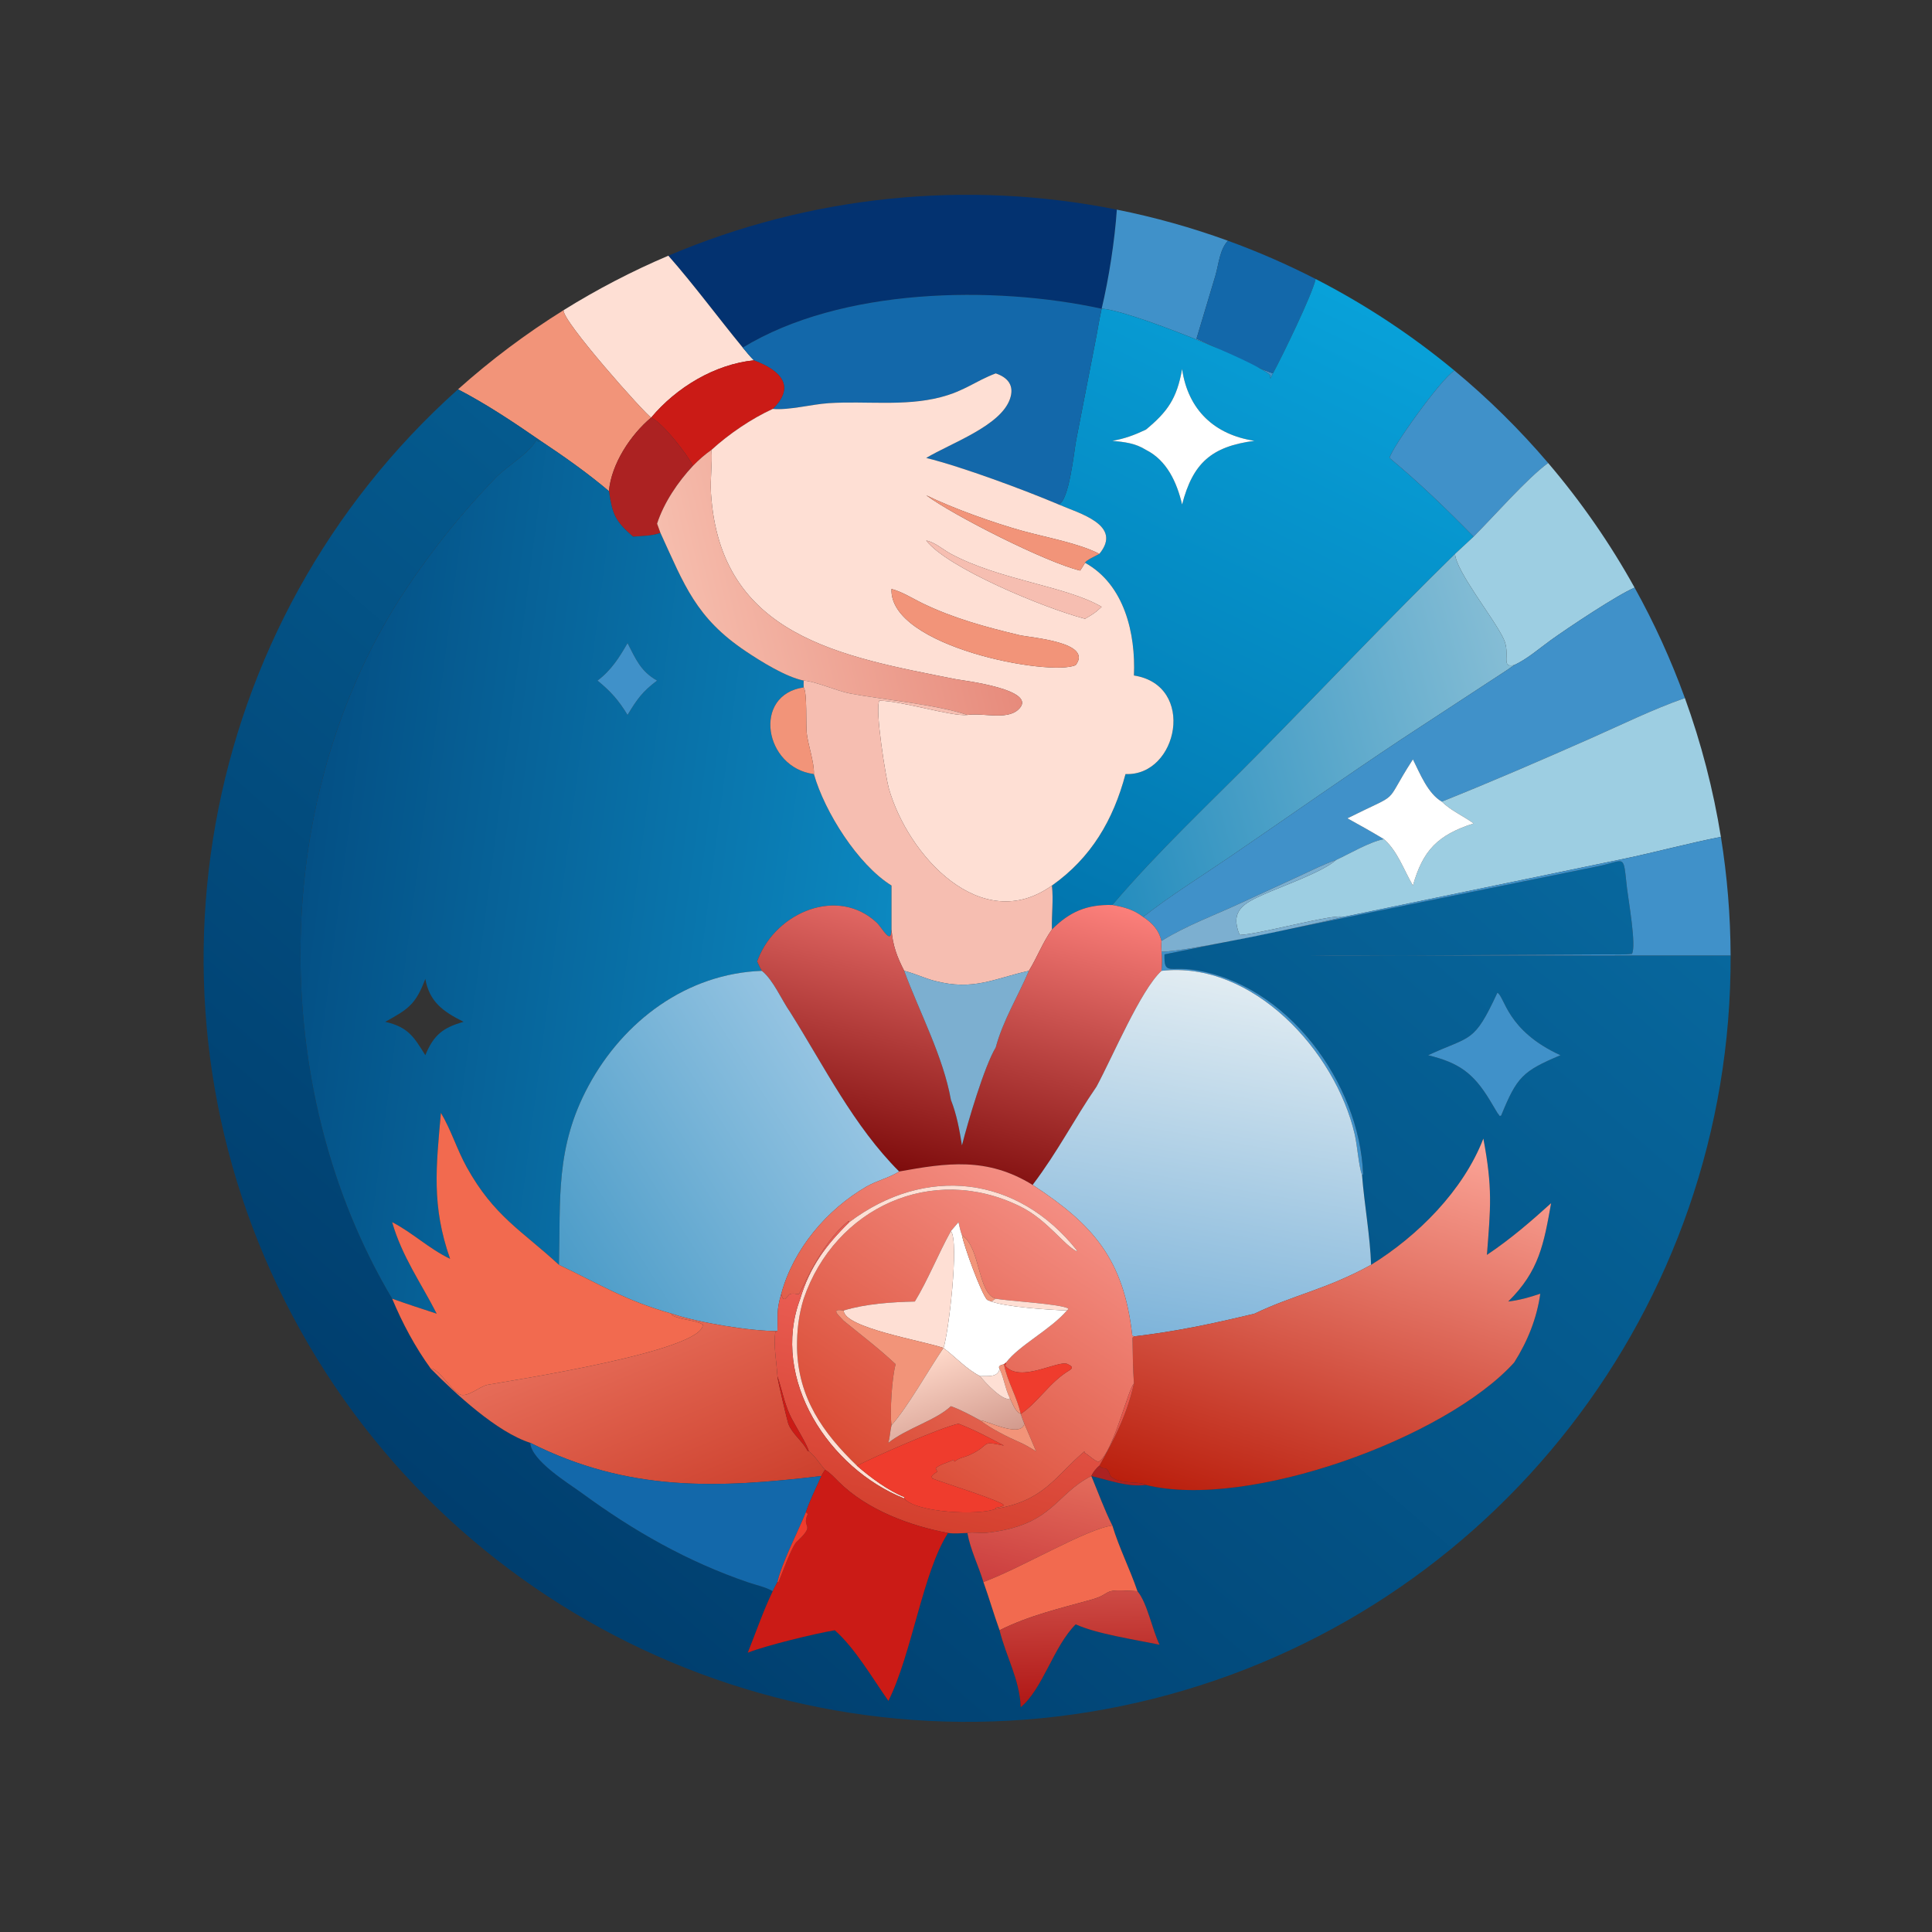
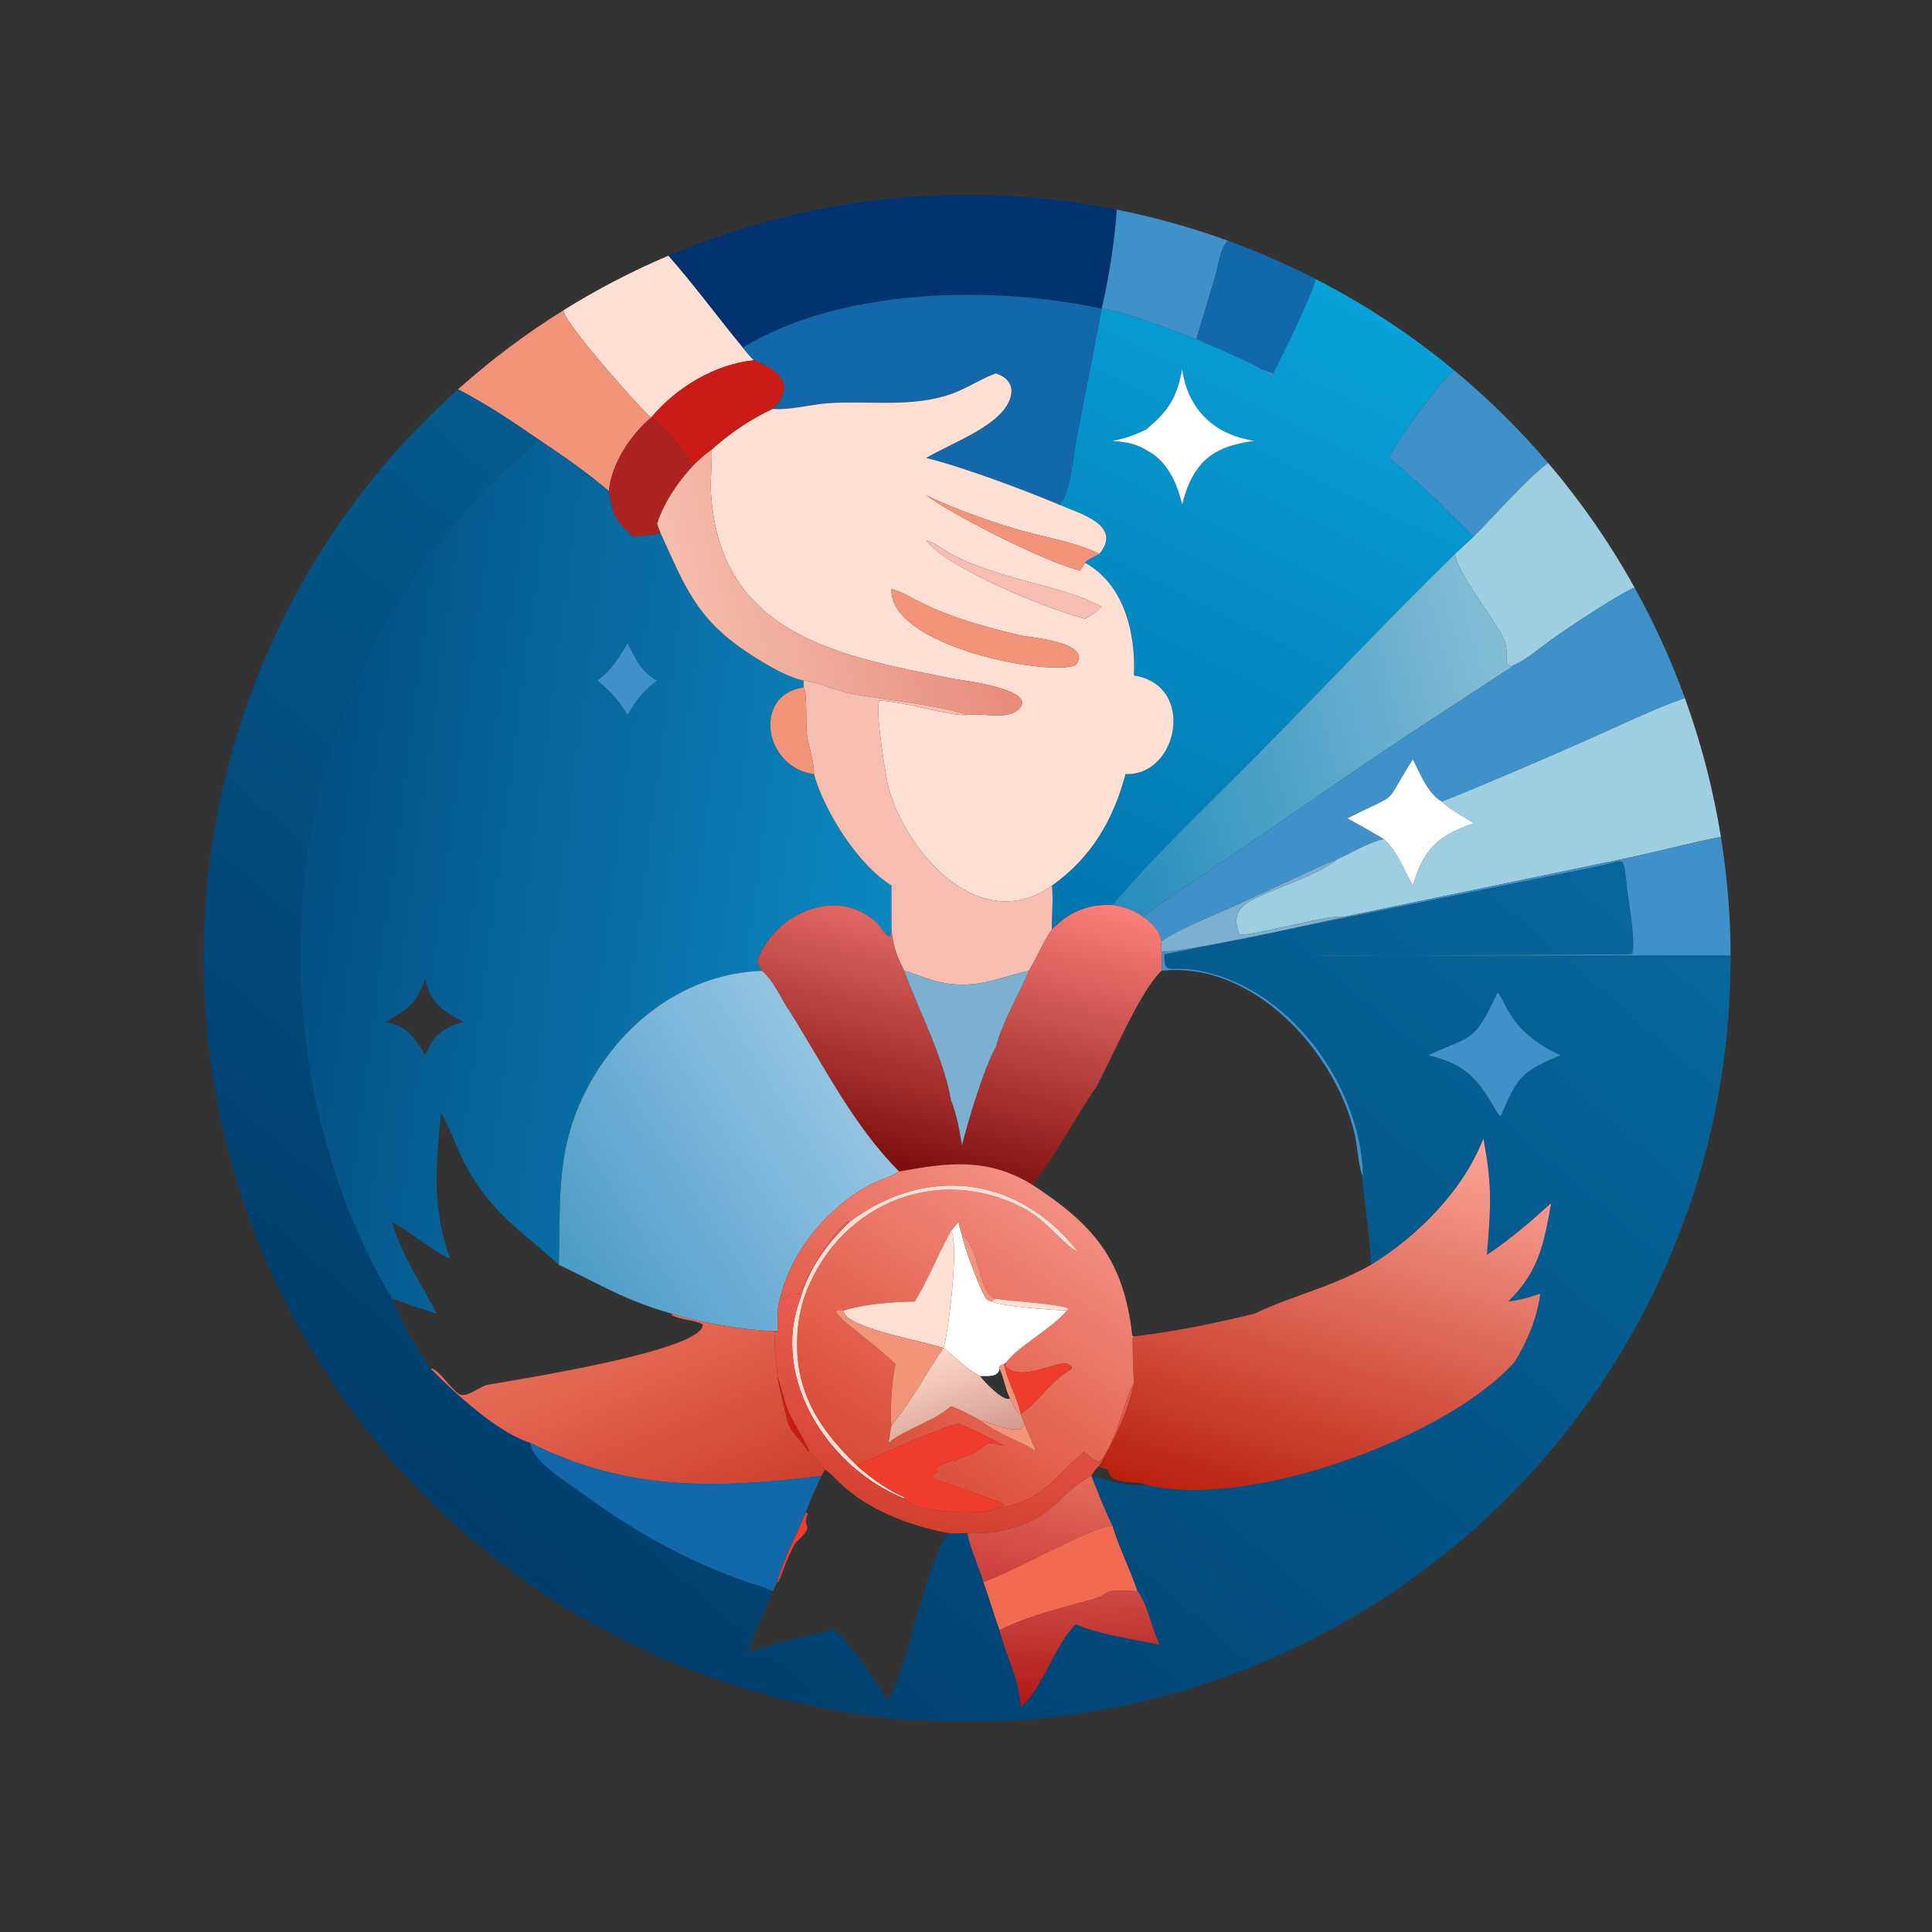
<svg xmlns="http://www.w3.org/2000/svg" width="1024" height="1024">
  <rect width="100%" height="100%" fill="#333333" stroke="none" />
  <path fill="#033270" transform="scale(2 2)" d="M177.119 67.762C214.604 51.822 256.028 47.567 295.971 55.554C295.429 63.666 293.861 73.789 291.949 81.815C263.256 75.581 222.934 76.214 196.835 92.119C190.226 84.07 183.988 75.577 177.119 67.762Z" />
  <path fill="#4091C9" transform="scale(2 2)" d="M295.971 55.554C305.978 57.555 315.818 60.31 325.409 63.795C323.203 66.208 322.992 69.97 322.109 73.008L317.087 89.754C323.142 92.436 331.415 96.902 337.343 98.952C336.141 101.444 336.954 99.836 336.499 99.365C333.148 95.903 298.625 81.957 291.949 81.815L291.949 81.815C293.861 73.789 295.429 63.666 295.971 55.554Z" />
  <path fill="#1368AA" transform="scale(2 2)" d="M325.409 63.795C333.364 66.687 341.13 70.074 348.661 73.938C347.823 77.974 339.701 94.629 337.343 98.952C331.415 96.902 323.142 92.436 317.087 89.754L322.109 73.008C322.992 69.97 323.203 66.208 325.409 63.795Z" />
  <path fill="#FEDFD4" transform="scale(2 2)" d="M149.36 82.195C158.227 76.675 167.507 71.849 177.119 67.762C183.988 75.577 190.226 84.07 196.835 92.119C197.787 93.273 198.725 94.425 199.783 95.486C189.375 96.553 179.239 102.687 172.564 110.66C170.938 109.707 148.806 84.897 149.36 82.195Z" />
  <defs>
    <linearGradient id="gradient_0" gradientUnits="userSpaceOnUse" x1="276.911" y1="242.482" x2="357.254" y2="79.058">
      <stop offset="0" stop-color="#0275AE" />
      <stop offset="1" stop-color="#08A1D9" />
    </linearGradient>
  </defs>
  <path fill="url(#gradient_0)" transform="scale(2 2)" d="M348.661 73.938C361.769 80.663 374.103 88.8 385.444 98.203C381.877 100.389 368.878 118.564 368.246 121.358C376.164 127.962 383.298 134.84 390.525 142.218L385.602 146.786C368.018 163.971 351.186 181.802 333.943 199.308C320.829 212.622 306.899 225.576 294.787 239.832C288.022 239.659 283.466 241.614 278.776 246.307C278.665 242.48 279.203 238.47 278.776 234.678C289.213 227.291 295.031 217.297 298.272 205.136C312.218 205.726 317.073 181.577 300.507 179.011C300.983 167.951 298.024 154.924 287.545 149.142C287.725 148.498 290.629 147.191 291.34 146.786C297.637 139.122 285.956 136.036 280.561 133.695C283.343 132.67 284.626 119.614 285.185 116.681L290.267 90.601C290.852 87.679 291.284 84.719 291.949 81.815C298.625 81.957 333.148 95.903 336.499 99.365C336.954 99.836 336.141 101.444 337.343 98.952C339.701 94.629 347.823 77.974 348.661 73.938ZM303.683 113.856C300.693 115.267 298.048 116.275 294.787 116.82C298.057 117.155 300.811 117.416 303.683 119.215C309.257 122.012 311.896 127.863 313.268 133.695C316.117 122.733 321.028 118.324 332.45 116.82C321.891 115.221 314.847 108.672 313.268 97.809C311.899 105.613 309.401 109.126 303.683 113.856Z" />
  <path fill="#1368AA" transform="scale(2 2)" d="M196.835 92.119C222.934 76.214 263.256 75.581 291.949 81.815L291.949 81.815C291.284 84.719 290.852 87.679 290.267 90.601L285.185 116.681C284.626 119.614 283.343 132.67 280.561 133.695C271.538 129.867 254.878 123.677 245.458 121.358C252.115 117.375 265.161 112.885 267.649 105.726C268.871 102.213 267.138 100.046 263.878 98.952C258.359 101.049 255.701 103.598 249.24 105.27C239.643 107.754 229.439 106.205 219.638 106.843C215.012 107.144 209.222 108.749 204.781 108.371C210.996 102.307 206.825 98.132 199.783 95.486C198.725 94.425 197.787 93.273 196.835 92.119Z" />
  <path fill="#F29479" transform="scale(2 2)" d="M121.378 103.176C130.083 95.388 139.445 88.368 149.36 82.195C148.806 84.897 170.938 109.707 172.564 110.66L172.564 110.66C167.117 115.203 162.001 122.958 161.376 130.156C155.709 125.36 149.423 120.924 143.245 116.82L143.256 116.832C136.211 111.956 128.993 107.127 121.378 103.176Z" />
  <path fill="#CB1B16" transform="scale(2 2)" d="M172.564 110.66C179.239 102.687 189.375 96.553 199.783 95.486C206.825 98.132 210.996 102.307 204.781 108.371C199.132 110.954 193.135 115.038 188.561 119.215C186.774 120.452 185.169 121.897 183.648 123.449C182.076 120.294 175.607 112.045 172.564 110.66L172.564 110.66Z" />
  <path fill="white" transform="scale(2 2)" d="M294.787 116.82C298.048 116.275 300.693 115.267 303.683 113.856C309.401 109.126 311.899 105.613 313.268 97.809C314.847 108.672 321.891 115.221 332.45 116.82C321.028 118.324 316.117 122.733 313.268 133.695C311.896 127.863 309.257 122.012 303.683 119.215C300.811 117.416 298.057 117.155 294.787 116.82Z" />
  <path fill="#4091C9" transform="scale(2 2)" d="M368.246 121.358C368.878 118.564 381.877 100.389 385.444 98.203C394.41 105.637 402.717 113.832 410.273 122.695C404.605 126.873 395.893 136.847 390.525 142.218C383.298 134.84 376.164 127.962 368.246 121.358Z" />
  <path fill="#FEDFD4" transform="scale(2 2)" d="M188.561 119.215C193.135 115.038 199.132 110.954 204.781 108.371C209.222 108.749 215.012 107.144 219.638 106.843C229.439 106.205 239.643 107.754 249.24 105.27C255.701 103.598 258.359 101.049 263.878 98.952C267.138 100.046 268.871 102.213 267.649 105.726C265.161 112.885 252.115 117.375 245.458 121.358C254.878 123.677 271.538 129.867 280.561 133.695C285.956 136.036 297.637 139.122 291.34 146.786C285.93 143.969 277.149 142.403 271.007 140.701C263.413 138.597 252.484 134.708 245.458 131.251C252.513 136.499 277.11 149.015 286.259 151.21C286.687 150.529 287.164 149.85 287.545 149.142C298.024 154.924 300.983 167.951 300.507 179.011C317.073 181.577 312.218 205.726 298.272 205.136C295.031 217.297 289.213 227.291 278.776 234.678C260.051 248.071 240.583 226.717 235.527 208.865C234.811 206.336 231.778 187.942 233.036 185.676C239.166 185.762 252.316 189.957 256.368 189.469C260.197 188.825 266.622 190.88 269.747 188.144C275.89 182.766 254.849 180.298 253.502 180.031C223.032 174.009 190.837 168.716 188.416 130.716C188.172 126.88 188.796 123.05 188.561 119.215ZM245.458 143.246C251.111 150.549 276.767 161.166 287.545 163.987C288.599 163.373 289.64 162.781 290.597 162.018L291.949 160.821C282.581 155.317 265.09 153.8 252.035 146.805C249.99 145.71 247.748 143.678 245.458 143.246ZM236.259 156.082C235.578 171.434 278.425 179.369 285.073 176.253C289.744 170.128 273.103 169.014 270.138 168.308C261.26 166.193 252.7 163.869 244.46 159.877C241.837 158.607 239.075 156.818 236.259 156.082Z" />
  <defs>
    <linearGradient id="gradient_1" gradientUnits="userSpaceOnUse" x1="124.143" y1="405.992" x2="343.353" y2="152.941">
      <stop offset="0" stop-color="#003E6E" />
      <stop offset="1" stop-color="#07679D" />
    </linearGradient>
  </defs>
  <path fill="url(#gradient_1)" transform="scale(2 2)" d="M458.63 253.22C458.97 346.281 395.788 427.574 305.522 450.214C215.256 472.854 121.187 431.003 77.567 348.797C33.947 266.591 52.026 165.232 121.378 103.176C128.993 107.127 136.211 111.956 143.256 116.832L143.245 116.82L142.756 117.063L142.122 116.663C140.127 120.279 134.346 123.495 131.35 126.611C122.538 135.776 114.873 145.254 107.84 155.774C71.423 210.245 70.431 287.921 103.924 344.161C106.626 350.639 110.048 357.063 114.19 362.741C120.621 369.258 131.705 379.568 140.515 382.351C140.822 387.141 150.7 393.11 154.221 395.692C167.944 405.755 182.279 413.907 198.38 419.382C200.406 420.071 202.961 420.594 204.781 421.686C202.268 426.913 200.334 432.577 198.172 437.971C202.908 436.096 215.934 432.907 221.236 432.031C226.67 436.862 231.204 444.753 235.434 450.741C241.647 438.352 244.584 416.496 251.243 406.254C252.927 406.478 254.673 406.322 256.368 406.254C257.181 410.747 259.294 414.895 260.618 419.256C262.131 423.486 263.371 427.808 264.898 432.031C266.605 439.018 270.224 445.049 270.506 452.417C276.381 447.549 279.155 436.365 285.073 430.464C290.618 433.013 301.039 434.55 307.295 435.873C305.353 431.934 304.051 424.789 301.436 421.686C299.436 415.8 296.585 410.231 294.787 404.289C292.67 400.095 291.024 395.506 289.216 391.162C293.876 392.221 298.838 394.168 303.683 393.523C330.781 400.212 383.196 381.083 401.27 361.078C404.793 355.533 407.287 349.369 408.189 342.85C405.352 343.807 402.676 344.566 399.695 344.917C407.898 336.836 409.109 329.72 411.064 318.847C405.599 323.799 400.199 328.452 394.046 332.556C395.012 320.101 395.599 314.94 393.106 301.739C387.755 315.519 375.776 327.506 363.353 335.197C363.135 327.871 361.545 319.021 360.955 311.424L361.239 311.208C360.322 286.948 341.086 260.706 316.401 257.026C309.97 256.067 308.436 258.503 308.597 252.927L423.498 229.569C430.998 228.047 430.095 225.923 431.187 235.504C431.519 238.411 433.709 250.663 432.484 252.784C430.225 253.058 427.903 252.896 425.629 252.913L371.916 253.214C363.637 253.226 355.413 253.056 347.133 253.226L458.63 253.22ZM396.822 263.088C390.521 276.648 389.944 274.335 378.468 279.645C386.625 281.65 390.437 284.34 394.831 291.586L396.822 294.92L397.441 295.754L397.818 295.644C402.027 285.393 403.447 283.916 413.544 279.645C399.228 273.11 398.803 264.093 396.822 263.088Z" />
  <path fill="#AC2222" transform="scale(2 2)" d="M161.376 130.156C162.001 122.958 167.117 115.203 172.564 110.66C175.607 112.045 182.076 120.294 183.648 123.449C179.662 127.716 175.95 133.185 174.135 138.774L175.022 141.222C172.839 142.039 170.09 142.039 167.766 142.218C162.91 138.007 162.284 136.246 161.376 130.156Z" />
  <defs>
    <linearGradient id="gradient_2" gradientUnits="userSpaceOnUse" x1="81.939" y1="225.541" x2="235.781" y2="245.515">
      <stop offset="0" stop-color="#045085" />
      <stop offset="1" stop-color="#0C88C0" />
    </linearGradient>
  </defs>
  <path fill="url(#gradient_2)" transform="scale(2 2)" d="M143.245 116.82C149.423 120.924 155.709 125.36 161.376 130.156C162.284 136.246 162.91 138.007 167.766 142.218C170.09 142.039 172.839 142.039 175.022 141.222C181.372 155.043 184.396 163.734 197.707 172.638C201.729 175.329 208.253 179.403 212.986 180.364C212.977 180.962 212.932 181.579 212.986 182.173C199.314 184.123 202.506 203.462 215.691 205.136C218.534 215.151 227.355 229.152 236.259 234.678L236.259 246.307C236.22 250.722 233.784 245.859 232.339 244.509C222.079 234.932 205.87 241.647 200.937 254.047L200.657 254.77C201.04 255.62 201.396 256.493 201.899 257.28C182.034 257.999 165.271 270.497 155.961 287.748C147.145 304.083 148.578 317.649 148.124 335.197C138.27 326.09 130.932 322.366 123.676 309.292C121.097 304.647 119.56 299.446 116.844 294.92C115.588 309.203 114.32 319.527 119.282 333.602C113.65 330.909 109.28 326.629 103.924 323.888C106.53 332.984 111.558 339.963 115.731 348.14C111.791 346.834 107.824 345.58 103.924 344.161C70.431 287.921 71.423 210.245 107.84 155.774C114.873 145.254 122.538 135.776 131.35 126.611C134.346 123.495 140.127 120.279 142.122 116.663L142.756 117.063L143.245 116.82ZM166.307 170.43C164.089 174.286 161.952 177.668 158.343 180.364C161.816 183.181 163.983 185.621 166.307 189.469C168.775 185.373 170.259 183.252 174.135 180.364C169.762 177.893 168.501 174.668 166.307 170.43ZM112.714 259.421C110.146 266.197 108.235 267.408 102.087 270.793C108.195 272.179 109.708 274.821 112.714 279.645C114.929 274.229 117.466 272.314 122.856 270.793C117.462 268.091 113.814 265.532 112.714 259.421Z" />
  <defs>
    <linearGradient id="gradient_3" gradientUnits="userSpaceOnUse" x1="260.518" y1="146.403" x2="180.965" y2="165.453">
      <stop offset="0" stop-color="#E78B7C" />
      <stop offset="1" stop-color="#F6BDAD" />
    </linearGradient>
  </defs>
  <path fill="url(#gradient_3)" transform="scale(2 2)" d="M183.648 123.449C185.169 121.897 186.774 120.452 188.561 119.215C188.796 123.05 188.172 126.88 188.416 130.716C190.837 168.716 223.032 174.009 253.502 180.031C254.849 180.298 275.89 182.766 269.747 188.144C266.622 190.88 260.197 188.825 256.368 189.469C247.831 186.646 234.531 185.496 225.383 183.807C221.791 183.144 215.965 180.494 212.986 180.364C208.253 179.403 201.729 175.329 197.707 172.638C184.396 163.734 181.372 155.043 175.022 141.222L174.135 138.774C175.95 133.185 179.662 127.716 183.648 123.449Z" />
  <path fill="#9DCEE2" transform="scale(2 2)" d="M390.525 142.218C395.893 136.847 404.605 126.873 410.273 122.695C418.989 132.919 426.665 143.986 433.187 155.731C428.513 157.711 415.569 166.347 411.024 169.611C407.982 171.796 404.677 174.709 401.27 176.253C397.581 177.05 400.403 173.446 398.497 169.338C395.988 163.931 385.852 151.422 385.602 146.786L390.525 142.218Z" />
  <path fill="#F29479" transform="scale(2 2)" d="M245.458 131.251C252.484 134.708 263.413 138.597 271.007 140.701C277.149 142.403 285.93 143.969 291.34 146.786C290.629 147.191 287.725 148.498 287.545 149.142C287.164 149.85 286.687 150.529 286.259 151.21C277.11 149.015 252.513 136.499 245.458 131.251Z" />
  <path fill="#F6BEB1" transform="scale(2 2)" d="M287.545 163.987C276.767 161.166 251.111 150.549 245.458 143.246C247.748 143.678 249.99 145.71 252.035 146.805C265.09 153.8 282.581 155.317 291.949 160.821L290.597 162.018C289.64 162.781 288.599 163.373 287.545 163.987Z" />
  <defs>
    <linearGradient id="gradient_4" gradientUnits="userSpaceOnUse" x1="287.866" y1="210.369" x2="401.02" y2="178.773">
      <stop offset="0" stop-color="#258DBE" />
      <stop offset="1" stop-color="#85BDD5" />
    </linearGradient>
  </defs>
  <path fill="url(#gradient_4)" transform="scale(2 2)" d="M294.787 239.832C306.899 225.576 320.829 212.622 333.943 199.308C351.186 181.802 368.018 163.971 385.602 146.786C385.852 151.422 395.988 163.931 398.497 169.338C400.403 173.446 397.581 177.05 401.27 176.253C398.991 177.918 396.536 179.396 394.187 180.969L371.635 195.755C356.242 205.981 341.197 216.617 325.952 227.049C318.274 232.303 310.265 237.274 302.942 242.993C300.323 240.995 297.952 240.423 294.787 239.832Z" />
  <path fill="#4091C9" transform="scale(2 2)" d="M401.27 176.253C404.677 174.709 407.982 171.796 411.024 169.611C415.569 166.347 428.513 157.711 433.187 155.731C438.399 165.117 442.856 174.902 446.515 184.995C437.944 187.995 429.847 192.007 421.556 195.671C408.533 201.427 395.303 207.164 382.085 212.444C378.383 210.287 376.297 204.956 374.44 201.243L374.258 201.52C366.252 213.933 371.927 209.453 357.079 216.865C360.338 218.647 363.559 220.464 366.742 222.379C362.946 223.094 357.68 226.239 354.077 227.904C350.754 229.053 347.541 230.69 344.346 232.157L328.859 239.3C321.931 242.514 314.283 245.316 307.803 249.362C307.107 246.427 305.372 244.616 302.942 242.993C310.265 237.274 318.274 232.303 325.952 227.049C341.197 216.617 356.242 205.981 371.635 195.755L394.187 180.969C396.536 179.396 398.991 177.918 401.27 176.253Z" />
  <path fill="#F29479" transform="scale(2 2)" d="M285.073 176.253C278.425 179.369 235.578 171.434 236.259 156.082C239.075 156.818 241.837 158.607 244.46 159.877C252.7 163.869 261.26 166.193 270.138 168.308C273.103 169.014 289.744 170.128 285.073 176.253Z" />
  <path fill="#4091C9" transform="scale(2 2)" d="M158.343 180.364C161.952 177.668 164.089 174.286 166.307 170.43C168.501 174.668 169.762 177.893 174.135 180.364C170.259 183.252 168.775 185.373 166.307 189.469C163.983 185.621 161.816 183.181 158.343 180.364Z" />
  <path fill="#F6BEB1" transform="scale(2 2)" d="M212.986 180.364C215.965 180.494 221.791 183.144 225.383 183.807C234.531 185.496 247.831 186.646 256.368 189.469C252.316 189.957 239.166 185.762 233.036 185.676C231.778 187.942 234.811 206.336 235.527 208.865C240.583 226.717 260.051 248.071 278.776 234.678C279.203 238.47 278.665 242.48 278.776 246.307C276.278 249.842 274.883 253.676 272.663 257.28C263.446 259.316 258.028 262.667 247.633 259.923C244.999 259.228 242.52 258.03 239.881 257.346L239.618 257.28C237.707 253.542 236.561 250.528 236.259 246.307L236.259 234.678C227.355 229.152 218.534 215.151 215.691 205.136C215.816 202.06 214.172 197.55 213.789 194.296C213.531 192.108 213.947 183.457 212.986 182.173C212.932 181.579 212.977 180.962 212.986 180.364Z" />
  <path fill="#F29479" transform="scale(2 2)" d="M215.691 205.136C202.506 203.462 199.314 184.123 212.986 182.173C213.947 183.457 213.531 192.108 213.789 194.296C214.172 197.55 215.816 202.06 215.691 205.136Z" />
  <path fill="#9DCEE2" transform="scale(2 2)" d="M446.515 184.995C450.842 196.93 454.036 209.246 456.056 221.78C447.434 223.474 438.871 225.807 430.249 227.613L356.054 242.993C353.934 241.971 333.269 247.717 328.525 247.774C325.79 241.288 329.848 239.313 334.617 237.151C339.567 234.905 350.401 231.163 354.077 227.904C357.68 226.239 362.946 223.094 366.742 222.379C370.373 225.522 372.041 230.611 374.44 234.678C377.082 225.353 380.993 221.286 390.525 218.216C387.778 216.217 384.535 214.844 382.085 212.444C395.303 207.164 408.533 201.427 421.556 195.671C429.847 192.007 437.944 187.995 446.515 184.995Z" />
  <path fill="white" transform="scale(2 2)" d="M374.44 201.243C376.297 204.956 378.383 210.287 382.085 212.444C384.535 214.844 387.778 216.217 390.525 218.216C380.993 221.286 377.082 225.353 374.44 234.678C372.041 230.611 370.373 225.522 366.742 222.379C363.559 220.464 360.338 218.647 357.079 216.865C371.927 209.453 366.252 213.933 374.258 201.52L374.44 201.243Z" />
  <path fill="#4091C9" transform="scale(2 2)" d="M356.054 242.993L430.249 227.613C438.871 225.807 447.434 223.474 456.056 221.78C457.73 232.177 458.591 242.689 458.63 253.22L347.133 253.226C355.413 253.056 363.637 253.226 371.916 253.214L425.629 252.913C427.903 252.896 430.225 253.058 432.484 252.784C433.709 250.663 431.519 238.411 431.187 235.504C430.095 225.923 430.998 228.047 423.498 229.569L308.597 252.927C308.436 258.503 309.97 256.067 316.401 257.026C341.086 260.706 360.322 286.948 361.239 311.208L360.955 311.424C360.055 308.932 359.704 303.605 359.021 300.631C353.955 278.597 331.974 254.499 307.803 257.28C307.955 255.596 308.013 253.894 307.803 252.213C314.163 252.303 348.965 244.755 356.054 242.993Z" />
  <path fill="#7CAFD0" transform="scale(2 2)" d="M307.803 249.362C314.283 245.316 321.931 242.514 328.859 239.3L344.346 232.157C347.541 230.69 350.754 229.053 354.077 227.904C350.401 231.163 339.567 234.905 334.617 237.151C329.848 239.313 325.79 241.288 328.525 247.774C333.269 247.717 353.934 241.971 356.054 242.993C348.965 244.755 314.163 252.303 307.803 252.213C307.742 251.242 307.705 250.332 307.803 249.362Z" />
  <defs>
    <linearGradient id="gradient_5" gradientUnits="userSpaceOnUse" x1="240.445" y1="310.797" x2="260.309" y2="231.049">
      <stop offset="0" stop-color="#7E0C0C" />
      <stop offset="1" stop-color="#FC807B" />
    </linearGradient>
  </defs>
  <path fill="url(#gradient_5)" transform="scale(2 2)" d="M278.776 246.307C283.466 241.614 288.022 239.659 294.787 239.832C297.952 240.423 300.323 240.995 302.942 242.993C305.372 244.616 307.107 246.427 307.803 249.362C307.705 250.332 307.742 251.242 307.803 252.213C308.013 253.894 307.955 255.596 307.803 257.28C302.262 262.416 294.977 279.803 290.597 287.947C284.582 296.696 280.502 304.954 273.656 314.015C261.579 306.556 250.895 308.186 238.28 310.46C226.225 298.415 218.428 282.598 209.43 268.274C207.114 264.978 204.939 259.702 201.899 257.28C201.396 256.493 201.04 255.62 200.657 254.77L200.937 254.047C205.87 241.647 222.079 234.932 232.339 244.509C233.784 245.859 236.22 250.722 236.259 246.307C236.561 250.528 237.707 253.542 239.618 257.28C243.673 268.26 249.939 279.918 252.009 291.494C253.538 295.364 254.278 299.437 254.929 303.529C256.478 297.38 260.872 282.538 263.878 277.58C265.797 270.437 269.774 264.041 272.663 257.28C274.883 253.676 276.278 249.842 278.776 246.307Z" />
  <defs>
    <linearGradient id="gradient_6" gradientUnits="userSpaceOnUse" x1="149.047" y1="335.119" x2="223.357" y2="288.331">
      <stop offset="0" stop-color="#4C9CC8" />
      <stop offset="1" stop-color="#95C4E2" />
    </linearGradient>
  </defs>
  <path fill="url(#gradient_6)" transform="scale(2 2)" d="M148.124 335.197C148.578 317.649 147.145 304.083 155.961 287.748C165.271 270.497 182.034 257.999 201.899 257.28C204.939 259.702 207.114 264.978 209.43 268.274C218.428 282.598 226.225 298.415 238.28 310.46C235.59 312.193 232.413 312.847 229.659 314.439C219.14 320.519 210.224 331.042 207.055 342.85C205.686 347.439 206.215 348.385 206.024 352.742C198.914 352.797 184.963 350.511 178.04 348.14C165.649 344.65 159.083 340.408 148.124 335.197Z" />
  <defs>
    <linearGradient id="gradient_7" gradientUnits="userSpaceOnUse" x1="313.111" y1="355.653" x2="329.741" y2="260.187">
      <stop offset="0" stop-color="#7EB4DA" />
      <stop offset="1" stop-color="#E1ECF2" />
    </linearGradient>
  </defs>
-   <path fill="url(#gradient_7)" transform="scale(2 2)" d="M290.597 287.947C294.977 279.803 302.262 262.416 307.803 257.28C331.974 254.499 353.955 278.597 359.021 300.631C359.704 303.605 360.055 308.932 360.955 311.424C361.545 319.021 363.135 327.871 363.353 335.197C351.434 341.75 342.982 343.089 332.45 348.14C321.402 350.777 311.917 352.827 300.507 354.16L300.051 353.897C297.809 333.603 289.579 324.448 273.656 314.015C280.502 304.954 284.582 296.696 290.597 287.947Z" />
  <path fill="#7CAFD0" transform="scale(2 2)" d="M239.618 257.28L239.881 257.346C242.52 258.03 244.999 259.228 247.633 259.923C258.028 262.667 263.446 259.316 272.663 257.28C269.774 264.041 265.797 270.437 263.878 277.58C260.872 282.538 256.478 297.38 254.929 303.529C254.278 299.437 253.538 295.364 252.009 291.494C249.939 279.918 243.673 268.26 239.618 257.28Z" />
  <path fill="#4091C9" transform="scale(2 2)" d="M378.468 279.645C389.944 274.335 390.521 276.648 396.822 263.088C398.803 264.093 399.228 273.11 413.544 279.645C403.447 283.916 402.027 285.393 397.818 295.644L397.441 295.754L396.822 294.92L394.831 291.586C390.437 284.34 386.625 281.65 378.468 279.645Z" />
-   <path fill="#F26A4F" transform="scale(2 2)" d="M116.844 294.92C119.56 299.446 121.097 304.647 123.676 309.292C130.932 322.366 138.27 326.09 148.124 335.197C159.083 340.408 165.649 344.65 178.04 348.14L178.049 348.508C180.455 349.907 184.241 349.745 186.24 351.013C186.582 357.98 136.236 365.733 129.263 366.976C127.107 367.36 123.648 370.686 121.635 369.414C119.397 368 116.532 363.227 114.402 362.657L114.19 362.741C110.048 357.063 106.626 350.639 103.924 344.161C107.824 345.58 111.791 346.834 115.731 348.14C111.558 339.963 106.53 332.984 103.924 323.888C109.28 326.629 113.65 330.909 119.282 333.602C114.32 319.527 115.588 309.203 116.844 294.92Z" />
  <defs>
    <linearGradient id="gradient_8" gradientUnits="userSpaceOnUse" x1="337.154" y1="404.771" x2="370.8" y2="295.184">
      <stop offset="0" stop-color="#BA1F0D" />
      <stop offset="1" stop-color="#FCA699" />
    </linearGradient>
  </defs>
  <path fill="url(#gradient_8)" transform="scale(2 2)" d="M363.353 335.197C375.776 327.506 387.755 315.519 393.106 301.739C395.599 314.94 395.012 320.101 394.046 332.556C400.199 328.452 405.599 323.799 411.064 318.847C409.109 329.72 407.898 336.836 399.695 344.917C402.676 344.566 405.352 343.807 408.189 342.85C407.287 349.369 404.793 355.533 401.27 361.078C383.196 381.083 330.781 400.212 303.683 393.523C302.033 392.418 296.727 393.527 294.238 391.187C293.221 387.917 292.565 389.975 291.34 388.437C295.294 381.475 298.792 374.545 300.507 366.649C300.234 362.686 300.188 358.483 300.127 354.505L300.507 354.16C311.917 352.827 321.402 350.777 332.45 348.14C342.982 343.089 351.434 341.75 363.353 335.197Z" />
  <defs>
    <linearGradient id="gradient_9" gradientUnits="userSpaceOnUse" x1="230.812" y1="390.679" x2="279.139" y2="317.411">
      <stop offset="0" stop-color="#D94A33" />
      <stop offset="1" stop-color="#F48E83" />
    </linearGradient>
  </defs>
  <path fill="url(#gradient_9)" transform="scale(2 2)" d="M238.28 310.46C250.895 308.186 261.579 306.556 273.656 314.015C289.579 324.448 297.809 333.603 300.051 353.897L300.507 354.16L300.127 354.505C300.188 358.483 300.234 362.686 300.507 366.649C298.926 368.129 295.061 384.696 291.306 387.28C290.615 387.755 288.344 385.351 287.421 385.014L287.386 384.628C279.551 391.34 276.664 397.73 263.878 399.841L263.837 399.583C264.587 399.431 265.445 399.363 266.07 398.894C265.42 397.76 250.335 393.07 247.082 391.812L246.882 391.337C247.227 390.653 247.765 390.445 248.4 390.032L247.98 389.157C248.547 388.25 251.51 387.494 252.71 386.848L252.956 387.362C254.216 386.265 255.44 386.266 256.897 385.602C262.963 382.836 259.4 381.704 266.062 383.101C262.098 380.983 258.206 378.913 254.007 377.29C249.161 378.328 231.321 386.236 227.107 388.437C218.094 379.728 211.501 370.435 211.224 357.224C211.17 352.711 211.651 348.476 212.986 344.161C221.227 320.128 246.941 308.124 270.398 319.737C277.54 323.273 281.837 329.888 285.362 331.622L285.398 331.38C269.71 311.523 245.249 308.678 225.075 323.888L224.925 323.554C217.304 329.483 212.436 342.365 211.627 342.992L211.277 342.94C210.503 342.83 209.91 342.675 209.179 343.038L208.913 343.345C208.625 343.671 208.331 343.976 208.022 344.281L207.557 344.197C207.262 343.724 207.145 343.4 207.055 342.85C210.224 331.042 219.14 320.519 229.659 314.439C232.413 312.847 235.59 312.193 238.28 310.46ZM252.009 326.23C248.701 332.178 245.855 339.331 242.438 344.917C236.358 345.06 229.404 345.509 223.582 347.297C220.004 346.727 222.101 348.404 223.582 350.02C228.209 353.779 233.015 357.443 237.358 361.53C236.39 364.786 235.786 374.262 236.259 377.709C235.891 379.238 235.847 380.805 235.434 382.351C240.359 378.458 247.886 376.494 252.009 372.658C254.751 373.663 257.205 375.006 259.756 376.406C262.546 378.595 267.21 380.921 270.506 382.351C271.9 382.953 273.252 383.835 274.565 384.601C273.558 382.153 272.49 379.725 271.451 377.29C271.087 376.452 270.812 375.561 270.506 374.7C275.15 371.627 278.121 366.302 283.338 363.198C284.61 362.441 283.998 362.024 282.918 361.485C280.524 360.293 270.382 366.653 266.41 361.963L266.628 361.078C270.041 356.54 278.456 352.338 282.738 347.297C283.041 347.122 282.88 347.256 283.121 346.799C281.319 345.536 267.021 344.794 263.878 344.161C259.002 342.641 259.901 330.592 254.929 327.343C254.496 326.3 254.296 324.991 254.007 323.888L252.009 326.23Z" />
  <path fill="#FEDFD4" transform="scale(2 2)" d="M225.075 323.888C245.249 308.678 269.71 311.523 285.398 331.38L285.362 331.622C281.837 329.888 277.54 323.273 270.398 319.737C246.941 308.124 221.227 320.128 212.986 344.161C211.651 348.476 211.17 352.711 211.224 357.224C211.501 370.435 218.094 379.728 227.107 388.437C230.492 391.419 235.452 395.07 239.681 396.751L239.618 397.102C219.862 389.286 204.007 365.514 212.079 344.161C214.567 335.777 218.883 329.948 225.075 323.888Z" />
  <defs>
    <linearGradient id="gradient_10" gradientUnits="userSpaceOnUse" x1="239.916" y1="403.442" x2="251.983" y2="352.431">
      <stop offset="0" stop-color="#D4402E" />
      <stop offset="1" stop-color="#E95C52" />
    </linearGradient>
  </defs>
  <path fill="url(#gradient_10)" transform="scale(2 2)" d="M207.055 342.85C207.145 343.4 207.262 343.724 207.557 344.197L208.022 344.281C208.331 343.976 208.625 343.671 208.913 343.345L209.179 343.038C209.91 342.675 210.503 342.83 211.277 342.94L211.627 342.992C212.436 342.365 217.304 329.483 224.925 323.554L225.075 323.888C218.883 329.948 214.567 335.777 212.079 344.161C204.007 365.514 219.862 389.286 239.618 397.102C242.677 400.901 259.666 401.705 263.878 399.841C276.664 397.73 279.551 391.34 287.386 384.628L287.421 385.014C288.344 385.351 290.615 387.755 291.306 387.28C295.061 384.696 298.926 368.129 300.507 366.649C298.792 374.545 295.294 381.475 291.34 388.437C290.487 389.152 289.681 390.146 289.216 391.162C279.425 396.12 279.095 404.283 261.373 406.218C259.746 406.396 257.932 405.948 256.368 406.254C254.673 406.322 252.927 406.478 251.243 406.254C241.107 404.345 229.785 400.148 222.272 392.702C221.102 391.542 220.057 390.353 218.635 389.492C217.196 387.901 216.059 385.918 214.353 384.601C213.72 382.392 210.417 377.365 209.277 374.847C207.81 371.608 207.167 368.06 206.024 364.7C205.807 360.877 204.947 356.807 205.469 353.018L206.024 352.742C206.215 348.385 205.686 347.439 207.055 342.85Z" />
  <path fill="white" transform="scale(2 2)" d="M252.009 326.23L254.007 323.888C254.296 324.991 254.496 326.3 254.929 327.343C255.419 330.089 259.949 342.648 261.596 344.473L262.714 344.917C266.965 346.43 278.002 347.112 282.738 347.297C278.456 352.338 270.041 356.54 266.628 361.078L266.062 361.53C265.444 361.73 265.049 361.694 264.726 362.288L264.898 362.741C264.481 365.139 261.681 364.59 259.756 364.7C256.136 362.877 253.255 359.658 250.034 357.224C251.327 353.637 254.265 329.111 252.009 326.23Z" />
  <path fill="#FEDFD4" transform="scale(2 2)" d="M242.438 344.917C245.855 339.331 248.701 332.178 252.009 326.23C254.265 329.111 251.327 353.637 250.034 357.224L250.034 357.224C244.639 355.317 223.626 351.893 223.582 347.297C229.404 345.509 236.358 345.06 242.438 344.917Z" />
  <path fill="#F29479" transform="scale(2 2)" d="M254.929 327.343C259.901 330.592 259.002 342.641 263.878 344.161L262.714 344.917L261.596 344.473C259.949 342.648 255.419 330.089 254.929 327.343Z" />
  <path fill="#FEDFD4" transform="scale(2 2)" d="M262.714 344.917L263.878 344.161C267.021 344.794 281.319 345.536 283.121 346.799C282.88 347.256 283.041 347.122 282.738 347.297C278.002 347.112 266.965 346.43 262.714 344.917Z" />
  <path fill="#F29479" transform="scale(2 2)" d="M223.582 350.02C222.101 348.404 220.004 346.727 223.582 347.297C223.626 351.893 244.639 355.317 250.034 357.224C246.114 362.944 240.568 372.87 236.259 377.709C235.786 374.262 236.39 364.786 237.358 361.53C233.015 357.443 228.209 353.779 223.582 350.02Z" />
  <defs>
    <linearGradient id="gradient_11" gradientUnits="userSpaceOnUse" x1="181.753" y1="405.097" x2="160.474" y2="353.716">
      <stop offset="0" stop-color="#CD412E" />
      <stop offset="1" stop-color="#E66C58" />
    </linearGradient>
  </defs>
  <path fill="url(#gradient_11)" transform="scale(2 2)" d="M114.19 362.741L114.402 362.657C116.532 363.227 119.397 368 121.635 369.414C123.648 370.686 127.107 367.36 129.263 366.976C136.236 365.733 186.582 357.98 186.24 351.013C184.241 349.745 180.455 349.907 178.049 348.508L178.04 348.14C184.963 350.511 198.914 352.797 206.024 352.742L205.469 353.018C204.947 356.807 205.807 360.877 206.024 364.7C205.96 365.301 208.687 376.772 208.919 377.348C210.036 380.129 212.675 381.877 214.005 384.468L214.353 384.601C216.059 385.918 217.196 387.901 218.635 389.492C218.309 390.033 217.918 390.582 217.67 391.162C190.301 394.4 166.567 395.485 140.515 382.351C131.705 379.568 120.621 369.258 114.19 362.741Z" />
  <defs>
    <linearGradient id="gradient_12" gradientUnits="userSpaceOnUse" x1="254.994" y1="383.739" x2="246.168" y2="359.124">
      <stop offset="0" stop-color="#D39B8E" />
      <stop offset="1" stop-color="#FED8C9" />
    </linearGradient>
  </defs>
  <path fill="url(#gradient_12)" transform="scale(2 2)" d="M250.034 357.224L250.034 357.224C253.255 359.658 256.136 362.877 259.756 364.7C260.669 366.037 266.054 371.692 267.66 370.592C268.365 371.903 268.98 374.064 270.506 374.7L270.506 374.7C270.812 375.561 271.087 376.452 271.451 377.29C270.585 381.272 260.987 376.225 259.756 376.406C257.205 375.006 254.751 373.663 252.009 372.658C247.886 376.494 240.359 378.458 235.434 382.351C235.847 380.805 235.891 379.238 236.259 377.709C240.568 372.87 246.114 362.944 250.034 357.224Z" />
  <path fill="#EF3C2D" transform="scale(2 2)" d="M266.062 361.53L266.628 361.078L266.41 361.963C270.382 366.653 280.524 360.293 282.918 361.485C283.998 362.024 284.61 362.441 283.338 363.198C278.121 366.302 275.15 371.627 270.506 374.7L270.506 374.7C269.523 370.131 266.925 366.063 266.062 361.53Z" />
  <path fill="#F29479" transform="scale(2 2)" d="M264.898 362.741L264.726 362.288C265.049 361.694 265.444 361.73 266.062 361.53C266.925 366.063 269.523 370.131 270.506 374.7C268.98 374.064 268.365 371.903 267.66 370.592C266.384 368.081 266.087 365.235 264.898 362.741Z" />
-   <path fill="#FEDFD4" transform="scale(2 2)" d="M264.898 362.741C266.087 365.235 266.384 368.081 267.66 370.592C266.054 371.692 260.669 366.037 259.756 364.7C261.681 364.59 264.481 365.139 264.898 362.741Z" />
  <path fill="#CB1B16" transform="scale(2 2)" d="M206.024 364.7C207.167 368.06 207.81 371.608 209.277 374.847C210.417 377.365 213.72 382.392 214.353 384.601L214.005 384.468C212.675 381.877 210.036 380.129 208.919 377.348C208.687 376.772 205.96 365.301 206.024 364.7Z" />
  <path fill="#F29479" transform="scale(2 2)" d="M259.756 376.406C260.987 376.225 270.585 381.272 271.451 377.29C272.49 379.725 273.558 382.153 274.565 384.601C273.252 383.835 271.9 382.953 270.506 382.351C267.21 380.921 262.546 378.595 259.756 376.406Z" />
  <path fill="#EF3C2D" transform="scale(2 2)" d="M266.062 383.101C259.4 381.704 262.963 382.836 256.897 385.602C255.44 386.266 254.216 386.265 252.956 387.362L252.71 386.848C251.51 387.494 248.547 388.25 247.98 389.157L248.4 390.032C247.765 390.445 247.227 390.653 246.882 391.337L247.082 391.812C250.335 393.07 265.42 397.76 266.07 398.894C265.445 399.363 264.587 399.431 263.837 399.583L263.878 399.841C259.666 401.705 242.677 400.901 239.618 397.102L239.681 396.751C235.452 395.07 230.492 391.419 227.107 388.437C231.321 386.236 249.161 378.328 254.007 377.29C258.206 378.913 262.098 380.983 266.062 383.101Z" />
  <path fill="#1368AA" transform="scale(2 2)" d="M140.515 382.351C166.567 395.485 190.301 394.4 217.67 391.162C216.264 394.35 214.688 397.432 213.567 400.738C211.44 405.985 207.237 414.085 206.024 419.256C205.599 420.061 205.164 420.861 204.781 421.686C202.961 420.594 200.406 420.071 198.38 419.382C182.279 413.907 167.944 405.755 154.221 395.692C150.7 393.11 140.822 387.141 140.515 382.351Z" />
-   <path fill="#AC2222" transform="scale(2 2)" d="M289.216 391.162C289.681 390.146 290.487 389.152 291.34 388.437C292.565 389.975 293.221 387.917 294.238 391.187C296.727 393.527 302.033 392.418 303.683 393.523C298.838 394.168 293.876 392.221 289.216 391.162L289.216 391.162Z" />
-   <path fill="#CB1B16" transform="scale(2 2)" d="M217.67 391.162C217.918 390.582 218.309 390.033 218.635 389.492C220.057 390.353 221.102 391.542 222.272 392.702C229.785 400.148 241.107 404.345 251.243 406.254C244.584 416.496 241.647 438.352 235.434 450.741C231.204 444.753 226.67 436.862 221.236 432.031C215.934 432.907 202.908 436.096 198.172 437.971C200.334 432.577 202.268 426.913 204.781 421.686C205.164 420.861 205.599 420.061 206.024 419.256L206.309 419.254C207.105 417.392 209.939 409.432 211.224 408.492C216.397 403.642 212.254 405.22 214.064 401.229L213.567 400.738C214.688 397.432 216.264 394.35 217.67 391.162Z" />
  <defs>
    <linearGradient id="gradient_13" gradientUnits="userSpaceOnUse" x1="271.592" y1="420.626" x2="278.755" y2="389.453">
      <stop offset="0" stop-color="#CC3F3F" />
      <stop offset="1" stop-color="#E36B5B" />
    </linearGradient>
  </defs>
  <path fill="url(#gradient_13)" transform="scale(2 2)" d="M256.368 406.254C257.932 405.948 259.746 406.396 261.373 406.218C279.095 404.283 279.425 396.12 289.216 391.162L289.216 391.162C291.024 395.506 292.67 400.095 294.787 404.289C288.041 405.085 270.651 415.577 260.618 419.256C259.294 414.895 257.181 410.747 256.368 406.254Z" />
  <path fill="#EF3C2D" transform="scale(2 2)" d="M213.567 400.738L214.064 401.229C212.254 405.22 216.397 403.642 211.224 408.492C209.939 409.432 207.105 417.392 206.309 419.254L206.024 419.256C207.237 414.085 211.44 405.985 213.567 400.738Z" />
  <path fill="#F26A4F" transform="scale(2 2)" d="M260.618 419.256C270.651 415.577 288.041 405.085 294.787 404.289C296.585 410.231 299.436 415.8 301.436 421.686L299.623 421.592C291.693 421.104 294.937 422.332 289.179 423.939C280.833 426.268 272.779 428.097 264.898 432.031C263.371 427.808 262.131 423.486 260.618 419.256Z" />
  <defs>
    <linearGradient id="gradient_14" gradientUnits="userSpaceOnUse" x1="286.171" y1="450.738" x2="285.662" y2="421.752">
      <stop offset="0" stop-color="#B11917" />
      <stop offset="1" stop-color="#CD4B45" />
    </linearGradient>
  </defs>
  <path fill="url(#gradient_14)" transform="scale(2 2)" d="M301.436 421.686C304.051 424.789 305.353 431.934 307.295 435.873C301.039 434.55 290.618 433.013 285.073 430.464C279.155 436.365 276.381 447.549 270.506 452.417C270.224 445.049 266.605 439.018 264.898 432.031C272.779 428.097 280.833 426.268 289.179 423.939C294.937 422.332 291.693 421.104 299.623 421.592L301.436 421.686Z" />
</svg>